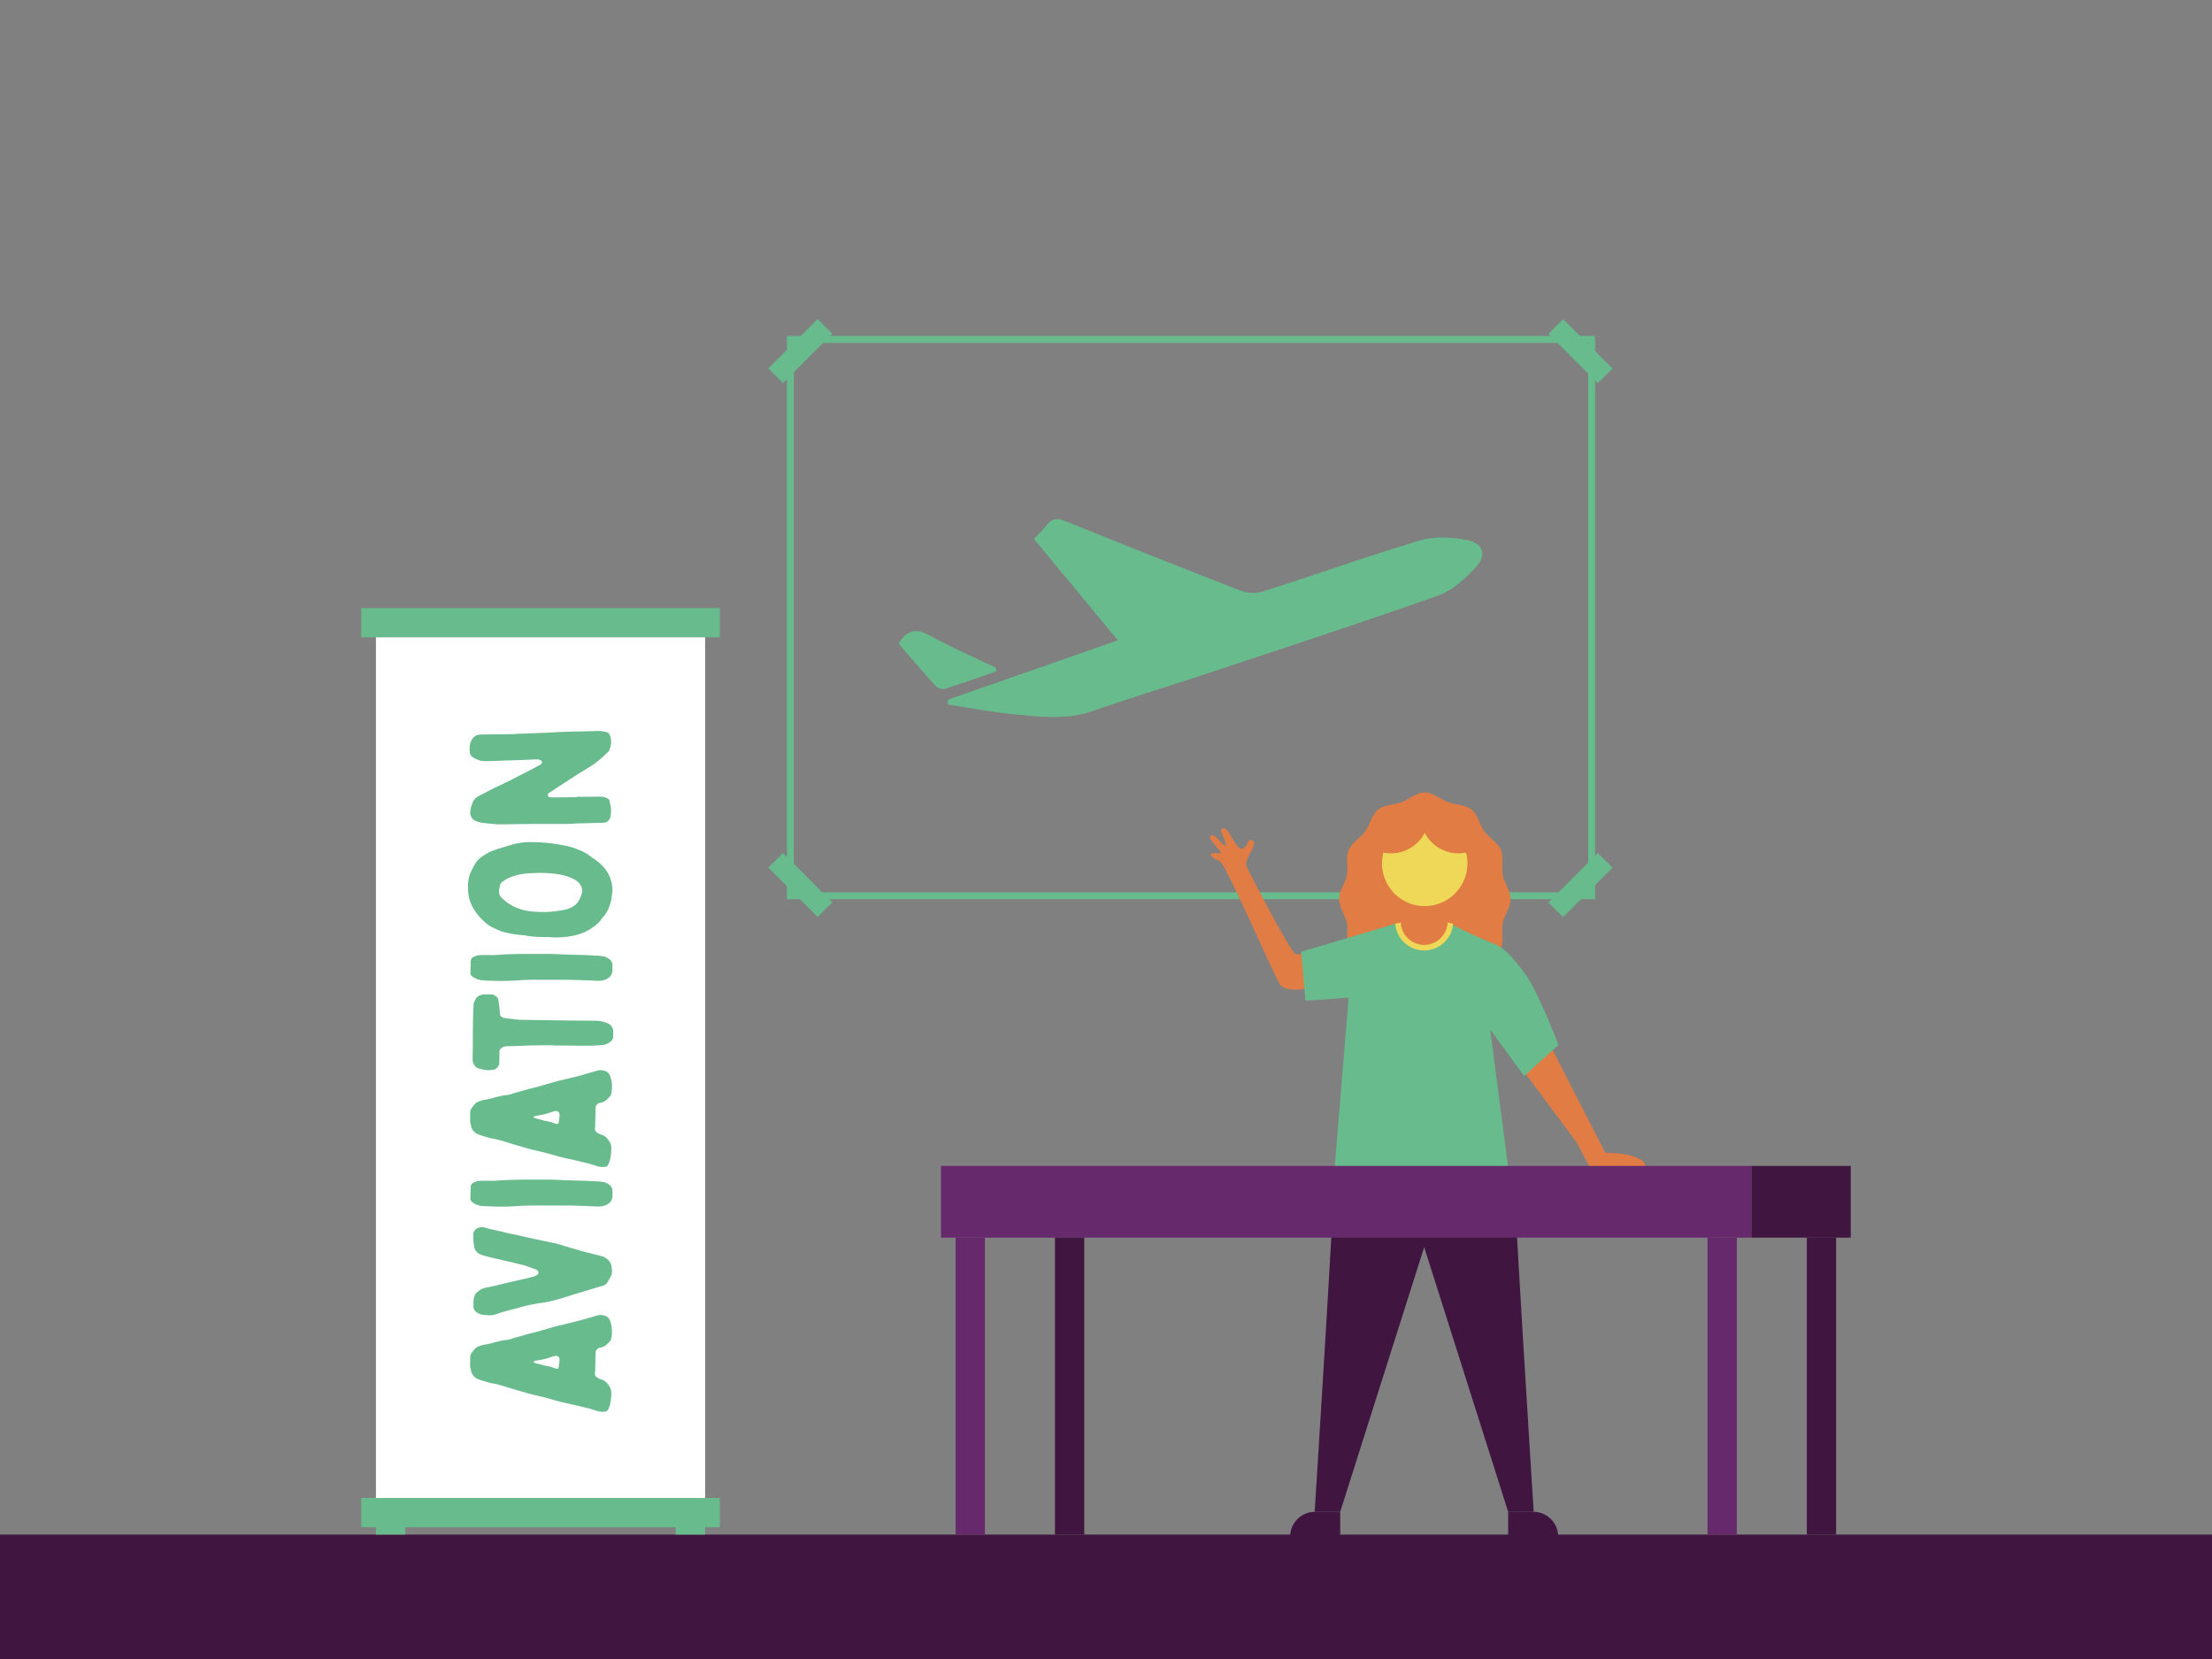
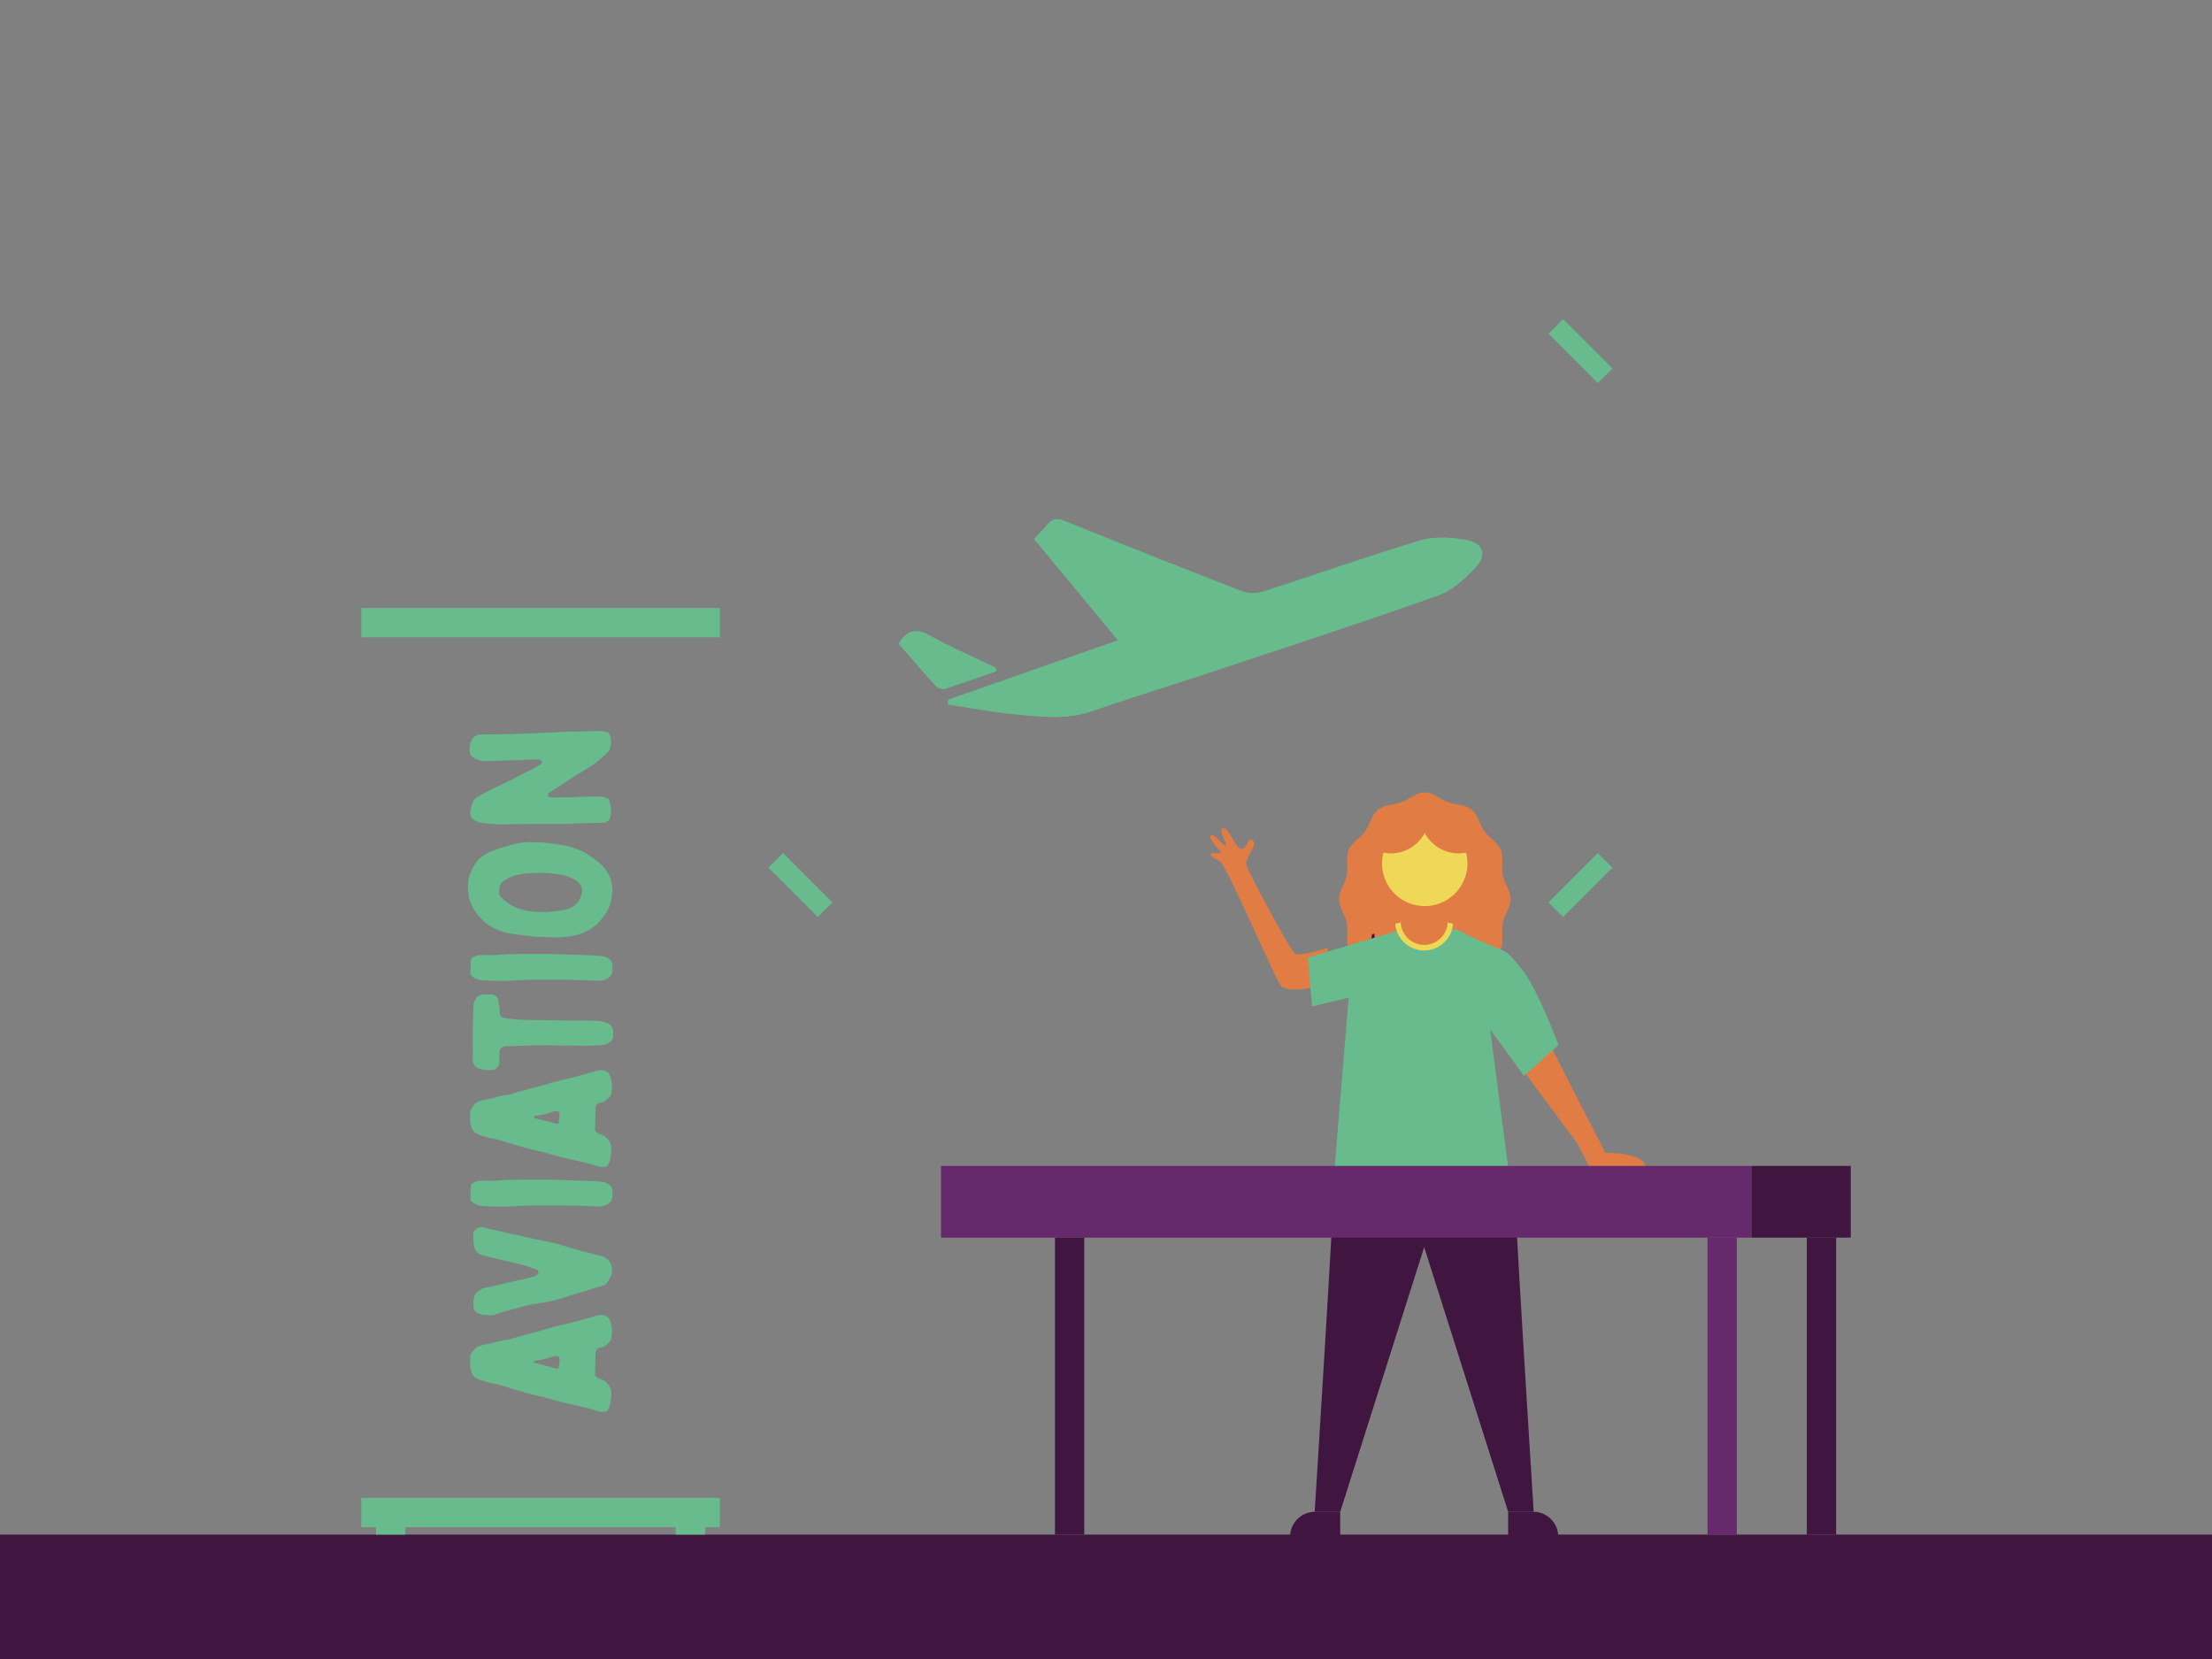
<svg xmlns="http://www.w3.org/2000/svg" viewBox="0 0 1600 1200">
  <rect x="0" y="0" width="1600" height="1200" fill="#808080" stroke="none" />
  <defs>
    <style>.cls-1{fill:#401641;}.cls-2{fill:#67bb8c;}.cls-3{fill:#e07c44;}.cls-4{fill:#efd857;}.cls-5{fill:#66296b;}.cls-6{fill:#fff;}</style>
  </defs>
  <g id="Anime">
    <rect class="cls-1" y="1110" width="1600" height="90" />
  </g>
  <g id="Blacksmithing">
-     <rect class="cls-2" x="553.68" y="246.45" width="50.48" height="15" transform="translate(-10.01 483.74) rotate(-45)" />
    <rect class="cls-2" x="571.42" y="614.92" width="15" height="50.48" transform="translate(-283.1 596.85) rotate(-45)" />
-     <path class="cls-2" d="M569.18,650.41V243h584.6V650.41Zm5-402.37V645.41h574.6V248Z" />
    <rect class="cls-2" x="1117.94" y="632.66" width="50.48" height="15" transform="translate(-117.82 995.87) rotate(-45)" />
    <rect class="cls-2" x="1135.68" y="228.72" width="15" height="50.48" transform="translate(155.29 882.78) rotate(-45)" />
    <path class="cls-3" d="M1092.62,650.33c0,6.08-4.54,11.61-5.63,17.28-1.15,6,.94,12.81-1.27,18.13-2.34,5.62-8.7,8.9-12,13.58-3.55,4.95-4.72,12-9.2,15.66-4.68,3.81-11.79,3.4-17.26,5.46s-10.62,7.06-16.66,7.06-11.17-5-16.67-7.06-12.57-1.65-17.26-5.46c-4.47-3.63-5.65-10.71-9.19-15.66-3.35-4.68-9.72-8-12-13.58-2.22-5.32-.12-12.16-1.27-18.13-1.09-5.67-5.63-11.2-5.63-17.28s4.54-11.62,5.63-17.28c1.15-6-1-12.82,1.27-18.14,2.33-5.62,8.7-8.9,12-13.58,3.54-5,4.72-12,9.19-15.66,4.69-3.81,11.8-3.39,17.26-5.46s10.63-7.06,16.67-7.06,11.17,5,16.67,7.06,12.57,1.66,17.26,5.46c4.47,3.64,5.64,10.71,9.19,15.66,3.35,4.68,9.71,8,12,13.58,2.21,5.32.12,12.16,1.27,18.14C1088.08,638.71,1092.62,644.24,1092.62,650.33Z" />
    <polygon class="cls-3" points="1041.34 671.89 1019.76 671.89 1021.38 650.33 1039.71 650.33 1041.34 671.89" />
    <path class="cls-3" d="M1166.81,844.68H1150c-.57-1.29-1.32-2.81-2.28-4.62l-7.37-13.8-37.83-50.87s2.61-9.87,4.22-10.77,15.83-6.21,15.83-6.21,24.68,48.52,38.63,75.46c0,0,29.17-.49,29.17,10.81Z" />
    <path class="cls-1" d="M1030.15,846.6H965.23c.71,9.63-14.29,246.94-14.29,246.94h18.47l60.74-191.44,60.74,191.44h18.47s-15-237.31-14.29-246.94Z" />
    <path class="cls-1" d="M951.18,1093.54h18.23a0,0,0,0,1,0,0v18a0,0,0,0,1,0,0H933.18a0,0,0,0,1,0,0v0A18,18,0,0,1,951.18,1093.54Z" />
    <path class="cls-1" d="M1090.89,1093.54h36.24a0,0,0,0,1,0,0v18a0,0,0,0,1,0,0h-18.23a18,18,0,0,1-18-18v0A0,0,0,0,1,1090.89,1093.54Z" transform="translate(2218.01 2205.07) rotate(-180)" />
    <polyline class="cls-1" points="984.72 727.31 994.2 691.06 994.2 675.43 992.44 675.77" />
    <path class="cls-3" d="M960.42,685.55s-20.14,6.53-23.71,4.23-31.09-54.54-34.89-62.9c-2.69-5.92,9.89-17.13,3.6-19.2-3.39-1.12-2.4,4.22-6.39,6.19s-9.45-12.2-12-13.9-5.34-1.35-2.49,4.92,2.67,7.61.6,6.18-6.74-8.59-9.45-6.58,7.68,11,7.44,12.22-3.58-.26-6.5.6,1.59,3.85,5.76,5.73,36.43,76.61,43.2,88.64c5.35,9.52,35.52-.27,35.52-.27Z" />
-     <path class="cls-2" d="M975.49,721.66,965.3,845.25H1091L1077.9,744.77l24.54,33.53,24.84-22.46s-14.13-37.68-24.42-51.85A111.37,111.37,0,0,0,1091,689.87a27.54,27.54,0,0,0-4.76-4.14l-.26-.18a34.2,34.2,0,0,0-6.32-3.32,325.49,325.49,0,0,1-30.51-14.08h-39.89s-50.43,15.16-68.08,20.26l3.11,35.46Z" />
+     <path class="cls-2" d="M975.49,721.66,965.3,845.25H1091L1077.9,744.77l24.54,33.53,24.84-22.46s-14.13-37.68-24.42-51.85A111.37,111.37,0,0,0,1091,689.87l-.26-.18a34.2,34.2,0,0,0-6.32-3.32,325.49,325.49,0,0,1-30.51-14.08h-39.89s-50.43,15.16-68.08,20.26l3.11,35.46Z" />
    <path class="cls-4" d="M1013.2,667.27l-4,.88h0a21,21,0,0,0,41.87,0l-4-.87Z" />
    <path class="cls-3" d="M1030.15,683.46a17,17,0,0,0,16.95-16.18c-2.59-.53-5.8-.82-5.8-.82H1019s-3.21.28-5.8.81A17,17,0,0,0,1030.15,683.46Z" />
    <path class="cls-4" d="M1060.44,616.72a27.6,27.6,0,0,1-29.89-14.27,27.61,27.61,0,0,1-29.9,14.27,31.28,31.28,0,0,0-1,7.8,30.89,30.89,0,1,0,60.78-7.8Z" />
    <rect class="cls-5" x="1235.09" y="895.22" width="21.19" height="214.78" transform="translate(2491.37 2005.22) rotate(-180)" />
-     <rect class="cls-5" x="691.24" y="895.22" width="21.19" height="214.78" transform="translate(1403.67 2005.22) rotate(-180)" />
    <rect class="cls-5" x="680.64" y="843.34" width="586.24" height="51.88" transform="translate(1947.52 1738.56) rotate(-180)" />
    <rect class="cls-1" x="1306.92" y="895.22" width="21.19" height="214.78" transform="translate(2635.03 2005.22) rotate(-180)" />
    <rect class="cls-1" x="763.07" y="895.22" width="21.19" height="214.78" transform="translate(1547.33 2005.22) rotate(-180)" />
    <rect class="cls-1" x="1266.88" y="843.34" width="71.83" height="51.88" transform="translate(2605.59 1738.56) rotate(-180)" />
    <rect class="cls-2" x="261.29" y="1083.51" width="259.38" height="21.19" />
    <rect class="cls-2" x="261.29" y="439.81" width="259.38" height="21.19" />
-     <rect class="cls-6" x="271.93" y="461" width="238.1" height="622.51" />
    <rect class="cls-2" x="271.93" y="1099.4" width="21.28" height="10.6" />
    <rect class="cls-2" x="488.75" y="1099.4" width="21.28" height="10.6" />
    <g id="OdOHgs">
      <path class="cls-2" d="M685.76,506.18v3.4c16.61,2.48,33.15,5.7,49.85,7.22,18,1.64,36.1,3.84,54.07-2.35C820,504,850.57,494.62,881,484.51c53.33-17.73,106.77-35.16,159.72-54,10-3.56,18.92-12,26.45-20,8.51-9,5.84-17.52-6.51-19.83-10.75-2-23-2.77-33.21.29-38.19,11.42-75.78,24.83-113.77,36.95a25.81,25.81,0,0,1-16-.49c-42.76-16.55-85.33-33.55-127.86-50.66-5.2-2.1-8.8-1.61-12.29,2.76-2.85,3.58-6.2,6.76-9.51,10.32l60.72,73.34Zm34.73-20.57-.31-2.61c-16-7.72-32.44-14.84-48-23.39-9.72-5.33-16.15-3.75-22.11,5.94,8.82,10.14,17.7,20.59,26.93,30.73a7.69,7.69,0,0,0,6.5,1.88C695.88,494.24,708.16,489.85,720.49,485.61Z" />
      <path class="cls-2" d="M685.76,506.18l123-43L748,389.83c3.31-3.56,6.66-6.74,9.51-10.32,3.49-4.37,7.09-4.86,12.29-2.76,42.53,17.11,85.1,34.11,127.86,50.66a25.81,25.81,0,0,0,16,.49c38-12.12,75.58-25.53,113.77-36.95,10.25-3.06,22.46-2.3,33.21-.29,12.35,2.31,15,10.81,6.51,19.83-7.53,8-16.46,16.48-26.45,20-53,18.82-106.39,36.25-159.72,54-30.38,10.11-61,19.51-91.27,29.94-18,6.19-36.06,4-54.07,2.35-16.7-1.52-33.24-4.74-49.85-7.22Z" />
      <path class="cls-2" d="M720.49,485.61c-12.33,4.24-24.61,8.63-37,12.55a7.69,7.69,0,0,1-6.5-1.88c-9.23-10.14-18.11-20.59-26.93-30.73,6-9.69,12.39-11.27,22.11-5.94,15.6,8.55,32,15.67,48,23.39Z" />
    </g>
    <path class="cls-2" d="M340.11,982.25a5.19,5.19,0,0,1,1.15-3.74,18.09,18.09,0,0,1,3-3.6,4.84,4.84,0,0,1,1.15-.72,27.25,27.25,0,0,1,6.77-1.87,42.43,42.43,0,0,0,5.33-1.3c2.3-.58,4.6-1.15,6.91-1.58a1,1,0,0,1,.57-.15,14.32,14.32,0,0,0,5.62-1.15c2.88-.86,5.76-1.58,8.64-2.45a15,15,0,0,0,2.44-.72l6.91-1.72c4.18-1.15,8.35-2.45,12.53-3.6,5.61-1.44,11.37-2.74,17-4.18,3.31-.86,6.47-1.87,9.64-2.73,2-.58,3.89-1.15,5.9-1.59a11.47,11.47,0,0,1,4.32.72c2.31.87,3.17,2.88,3.74,4.9a22.06,22.06,0,0,1,.15,12.24.68.68,0,0,0-.15.43,23.18,23.18,0,0,1-3.16,3.31,8,8,0,0,1-4.32,2,4.15,4.15,0,0,0-3.31,2.6c0,.43-.15.86-.15,1.29-.14,4-.14,8.06-.28,12.09,0,.72-.15,1.59-.15,2.45a3,3,0,0,0,1.3,3,16.42,16.42,0,0,0,3.16,1.59,8.93,8.93,0,0,1,5.19,3.89,12.27,12.27,0,0,1,1.15,1.72,8.17,8.17,0,0,1,1,4.18,36.23,36.23,0,0,1-1,8.78,17.78,17.78,0,0,1-1.44,3.46,2.55,2.55,0,0,1-2.45,1.29,12.55,12.55,0,0,1-5.61-.58c-2.31-.71-4.75-1.58-7.2-2.15s-4.89-1.16-7.34-1.73c-3.6-.87-7.2-1.59-10.8-2.45-4.46-1.15-8.78-2.45-13.1-3.6-2.74-.58-5.33-1.29-7.92-1.87s-5.33-1.44-7.92-2.16c-1.87-.58-3.6-1-5.47-1.58-3.88-1.16-7.63-2.45-11.52-3.46-2.15-.57-4.46-.86-6.76-1.44-2.74-.86-5.62-1.58-8.35-2.73a8.34,8.34,0,0,1-4.61-6v-.58c-.86-1.87-.57-3.74-.57-5.75Zm64.64,1.44c0-2.16-1.3-3.31-3.46-2.88a15.43,15.43,0,0,0-2.45.72c-1.72.58-3.45,1.15-5.18,1.58-2.16.44-4.17.72-6.33,1.16-.29.14-.58.14-.87.28-.57.29-.57.72,0,1.16.29.14.87.28,1.3.43,3.17.57,6.33,1.87,9.64,2.3a6.72,6.72,0,0,1,1.59.43c.86.29,1.87.72,2.88,1,1.44.43,2.16.14,2.3-1.3s.43-3,.58-4.46Z" />
    <path class="cls-2" d="M343.42,937a5.36,5.36,0,0,1,1.87-2.45,12.89,12.89,0,0,1,5.47-3c3.45-.72,7.05-1.29,10.51-2.3,7.2-1.87,14.4-3.31,21.45-5,1.3-.43,2.59-.72,3.74-1a7.44,7.44,0,0,0,1.87-1c1.44-.72,1.44-2.16.44-3.31a3.17,3.17,0,0,0-1.16-.72c-1.15-.43-2.44-.86-3.59-1.29a23.92,23.92,0,0,0-3-1,5.24,5.24,0,0,0-1.29-.58l-10.8-2.59c-4.9-1.15-9.93-2.3-14.83-3.45-2-.58-4-1-6.05-1.73a7.62,7.62,0,0,1-5.18-6.48,50.82,50.82,0,0,1-.57-8.06,5.2,5.2,0,0,1,4-5,7.76,7.76,0,0,1,4.46-.14c4.61,1.58,9.5,2.3,14.25,3.45,3,.87,6.19,1.44,9.22,2,4,1,8.06,1.87,11.95,2.73l16.41,3.46a11.49,11.49,0,0,0,2.16.57c4.89,1.59,9.79,3,14.83,4.47,2.44.72,5,1.29,7.62,2,3,.72,6.05,1.59,9.07,2.31.15,0,.29,0,.29.14,2.88,1.58,5.33,3.6,5.76,7,.43,2.45.72,5-.58,7.34-.86,1.44-1.58,2.88-2.44,4.32a5.86,5.86,0,0,1-3.6,2.45c-3.31.87-6.48,1.87-9.65,2.88l-11.66,3.46c-3.45,1.15-7.05,2.3-10.65,3.31a90.09,90.09,0,0,1-14,2.88,125.65,125.65,0,0,0-15.83,3.6c-2.3.72-4.75,1.15-7.2,1.87-2.88.86-5.9,1.72-8.78,2.73a12.53,12.53,0,0,1-5.18.43,9.16,9.16,0,0,0-1.88-.14,11.11,11.11,0,0,1-4.32-1,6.47,6.47,0,0,1-3.45-2.73,5.25,5.25,0,0,1-.58-1.59,15.89,15.89,0,0,1,0-2.59A13,13,0,0,1,343.42,937Z" />
    <path class="cls-2" d="M366.31,853.54c3.6-.14,7.05-.14,10.51-.29h21c5.47.15,10.94.44,16.55.58,3,.14,6.19.14,9.36.29l8.49.43a36.48,36.48,0,0,1,4,.43,4.82,4.82,0,0,1,2.31.72,14.73,14.73,0,0,1,2,1.15A5.29,5.29,0,0,1,443,861.6a17.9,17.9,0,0,1,0,2.74,7.25,7.25,0,0,1-1.73,5.33,9.13,9.13,0,0,1-2.73,1.87,12.28,12.28,0,0,1-6.05,1.15c-5-.14-9.93-.43-14.83-.58-2.44,0-4.89-.14-7.19-.14H385.74q-5.82,0-11.66.43a169.19,169.19,0,0,1-20.87.15,40.54,40.54,0,0,1-5.91-.44,13.33,13.33,0,0,1-5.47-2.44,3.18,3.18,0,0,1-1.58-2.88c.14-2.88.14-5.76.29-8.64a2.82,2.82,0,0,1,1.58-2.45,10.89,10.89,0,0,1,5.47-1.58c2.88-.15,5.62,0,9.65,0C359.4,854,362.85,853.69,366.31,853.54Z" />
    <path class="cls-2" d="M340.11,805.17a5.19,5.19,0,0,1,1.15-3.74,18.09,18.09,0,0,1,3-3.6,4.84,4.84,0,0,1,1.15-.72,27.25,27.25,0,0,1,6.77-1.87,42.43,42.43,0,0,0,5.33-1.3c2.3-.57,4.6-1.15,6.91-1.58a1,1,0,0,1,.57-.15,14.32,14.32,0,0,0,5.62-1.15c2.88-.86,5.76-1.58,8.64-2.45a15,15,0,0,0,2.44-.72l6.91-1.72c4.18-1.15,8.35-2.45,12.53-3.6,5.61-1.44,11.37-2.74,17-4.18,3.31-.86,6.47-1.87,9.64-2.73,2-.58,3.89-1.15,5.9-1.59a11.47,11.47,0,0,1,4.32.72c2.31.87,3.17,2.88,3.74,4.9a22.06,22.06,0,0,1,.15,12.24.68.68,0,0,0-.15.43,22.66,22.66,0,0,1-3.16,3.31,8,8,0,0,1-4.32,2,4.15,4.15,0,0,0-3.31,2.6c0,.43-.15.86-.15,1.29-.14,4-.14,8.06-.28,12.09,0,.72-.15,1.59-.15,2.45a3.06,3.06,0,0,0,1.3,3,17,17,0,0,0,3.16,1.58,8.93,8.93,0,0,1,5.19,3.89,12.27,12.27,0,0,1,1.15,1.72,8.17,8.17,0,0,1,1,4.18,36.23,36.23,0,0,1-1,8.78,17.45,17.45,0,0,1-1.44,3.45,2.54,2.54,0,0,1-2.45,1.3,12.55,12.55,0,0,1-5.61-.58c-2.31-.72-4.75-1.58-7.2-2.15s-4.89-1.16-7.34-1.73c-3.6-.87-7.2-1.59-10.8-2.45-4.46-1.15-8.78-2.45-13.1-3.6-2.74-.57-5.33-1.29-7.92-1.87s-5.33-1.44-7.92-2.16c-1.87-.58-3.6-1-5.47-1.58-3.88-1.16-7.63-2.45-11.52-3.46-2.15-.57-4.46-.86-6.76-1.44-2.74-.86-5.62-1.58-8.35-2.73a8.33,8.33,0,0,1-4.61-6v-.58c-.86-1.87-.57-3.74-.57-5.75Zm64.64,1.44c0-2.16-1.3-3.31-3.46-2.88a15.43,15.43,0,0,0-2.45.72c-1.72.58-3.45,1.15-5.18,1.58-2.16.44-4.17.72-6.33,1.16-.29.14-.58.14-.87.28-.57.29-.57.72,0,1.16.29.14.87.28,1.3.43,3.17.57,6.33,1.87,9.64,2.3a6.72,6.72,0,0,1,1.59.43c.86.29,1.87.72,2.88,1,1.44.43,2.16.14,2.3-1.29.29-1.59.43-3,.58-4.47Z" />
    <path class="cls-2" d="M383.15,756.22l-11.08.43c-2,0-4,.14-6.05.14a7.68,7.68,0,0,0-3.17,1.16,3.65,3.65,0,0,0-1.58,2.88c0,2.73-.15,5.47-.15,8.35a5.47,5.47,0,0,1-3.59,4.46,19.55,19.55,0,0,1-7.63.14,23.76,23.76,0,0,0-3-.72c-2.73-.57-4.17-2.59-4.89-5.18a2.07,2.07,0,0,1-.15-1c0-3.17.15-6.48.15-9.79,0-6.48,0-13,.14-19.43,0-3.75.29-7.49.43-11.23a3.83,3.83,0,0,1,.44-1.73,19.16,19.16,0,0,1,1.58-3,6.32,6.32,0,0,1,1.87-1.44,10.32,10.32,0,0,1,5.47-1h2.59a6.13,6.13,0,0,1,4.9,2,3.06,3.06,0,0,1,1,1.72c.29,2,.58,4.18.87,6.19.14,1.3.14,2.74.29,4a2.86,2.86,0,0,0,1.72,2.6,5.34,5.34,0,0,0,1.59.57c1.44.15,2.73.43,4.17.58,1.88.14,3.75.43,5.47.57a1.78,1.78,0,0,1,.87.15l29.65.43c8.64.14,17.42.14,26.06.29a20.7,20.7,0,0,1,8.78,2,6.27,6.27,0,0,1,3.6,5.19,44.21,44.21,0,0,1,0,4.46,4.37,4.37,0,0,1-2,3.45,10,10,0,0,1-5.62,2.45c-2.73.14-5.47.43-8.35.43-8.63,0-17.42,0-26.2-.14H400v-.15C394.38,756.07,388.77,756.07,383.15,756.22Z" />
    <path class="cls-2" d="M366.31,690.28c3.6-.14,7.05-.14,10.51-.29h21c5.47.15,10.94.44,16.55.58,3,.14,6.19.14,9.36.29l8.49.43a36.48,36.48,0,0,1,4,.43,4.82,4.82,0,0,1,2.31.72,14.73,14.73,0,0,1,2,1.15,5.3,5.3,0,0,1,2.45,4.75,17.9,17.9,0,0,1,0,2.74,7.25,7.25,0,0,1-1.73,5.33,9.13,9.13,0,0,1-2.73,1.87,12.28,12.28,0,0,1-6.05,1.15c-5-.14-9.93-.43-14.83-.58-2.44,0-4.89-.14-7.19-.14H385.74q-5.82,0-11.66.43a169.19,169.19,0,0,1-20.87.15,40.54,40.54,0,0,1-5.91-.44,13.33,13.33,0,0,1-5.47-2.44,3.18,3.18,0,0,1-1.58-2.88c.14-2.88.14-5.76.29-8.64a2.82,2.82,0,0,1,1.58-2.45,10.89,10.89,0,0,1,5.47-1.58c2.88-.15,5.62,0,9.65,0C359.4,690.71,362.85,690.43,366.31,690.28Z" />
    <path class="cls-2" d="M407.19,611.39a46.09,46.09,0,0,1,9.94,2.74l4.32,1.72a41.36,41.36,0,0,1,6.62,4.32,45.87,45.87,0,0,1,5.33,3.89,27.08,27.08,0,0,1,6.76,8.35,25.91,25.91,0,0,1,2.45,7.34c.14,1.15.29,2.3.43,3.46v1q-.44,3.24-.86,6.48a38.48,38.48,0,0,1-1.59,5.33,19.48,19.48,0,0,1-2.3,4.61,33.22,33.22,0,0,1-2.88,3.74,3.28,3.28,0,0,0-.58.72c-1.87,2.74-4.46,4.61-7.19,6.48-5.33,3.6-11.23,5.18-17.57,6a59.79,59.79,0,0,1-12.52.29c-2.16-.14-4.46,0-6.62-.14a64.82,64.82,0,0,1-10.66-1c-1.72-.29-3.6-.43-5.32-.58A76.35,76.35,0,0,1,363.72,674c-5.19-1.88-10.37-4-14.26-8.21a38.68,38.68,0,0,1-7.34-9.21A29.42,29.42,0,0,1,339,648a43.93,43.93,0,0,1-.44-8.64,26.28,26.28,0,0,1,1.15-6.48,50.88,50.88,0,0,1,4.18-8.35,15.41,15.41,0,0,1,4.75-4.89,33.08,33.08,0,0,1,9.5-4.9c3.89-1.29,7.63-2.45,11.52-3.6a49.16,49.16,0,0,1,15.69-2A119.43,119.43,0,0,1,407.19,611.39Zm-24,20.3a43.31,43.31,0,0,0-13.39,2.59,25.63,25.63,0,0,0-6.62,3.74,3.57,3.57,0,0,0-1.44,2.31,26.12,26.12,0,0,0-.72,3.31c-.14,2,0,3.89,1.44,5.33a31.44,31.44,0,0,0,7.78,6c5.75,3.17,11.94,4.32,18.28,4.61a74,74,0,0,0,17.85-1.15,23.79,23.79,0,0,0,6.91-2,13.31,13.31,0,0,0,5-4.32,26.47,26.47,0,0,0,2.45-5.47,7.4,7.4,0,0,0-.87-6.48,11.26,11.26,0,0,0-5.18-4.46A38.5,38.5,0,0,0,404,632.41a89.36,89.36,0,0,0-15.12-1C387,631.55,385.17,631.55,383.15,631.69Z" />
    <path class="cls-2" d="M434.69,576.26a10.71,10.71,0,0,1,5,1.44,2,2,0,0,1,1.15,1.44c.29,1.44.58,3,1,4.61a22.3,22.3,0,0,1-.29,6.91,5.25,5.25,0,0,1-5.18,4.46l-16.27.43c-2.16,0-4.17.15-6.33.29-1,0-2,.14-2.88.14H386.32c-8.35,0-16.84.29-25.2.29-2,0-3.88-.29-5.9-.43s-3.88-.43-5.76-.57a18.25,18.25,0,0,1-5.61-1.59,5.89,5.89,0,0,1-3.6-4.61,2.14,2.14,0,0,1-.14-1,21,21,0,0,1,2.16-8.35,8.13,8.13,0,0,1,4-3.89c3.31-1.73,6.48-3.45,9.64-5,2.74-1.44,5.62-2.73,8.35-4l6-3c1.73-.87,3.45-1.73,5-2.59,3.6-1.73,7.05-3.6,10.65-5.48,1.73-.86,3.46-1.87,5.18-2.87a2.1,2.1,0,0,0,.87-1,1.38,1.38,0,0,0-.87-1.87,4.45,4.45,0,0,0-3-.72c-5,.14-10.08.43-15.12.57-2.87.15-5.75.15-8.78.29l-11.8.43a39.14,39.14,0,0,1-4.18-.29,16.58,16.58,0,0,1-6.19-2.59,4.42,4.42,0,0,1-2.16-4.17,2.21,2.21,0,0,0-.14-1,12.57,12.57,0,0,1,2-8.21,7.2,7.2,0,0,1,6.05-3c7.77-.14,15.55-.29,23.32-.29a24.23,24.23,0,0,0,3.17-.28c5.33-.15,10.65-.29,15.84-.58,5-.14,9.93-.43,14.82-.72a41.7,41.7,0,0,0,4.18-.14l18.28-.44c1.87,0,3.6-.14,5.33-.14a25.26,25.26,0,0,1,6.62,1c.87.29,1.15.86,1.58,1.58,1.59,3.31,1.3,6.77.29,10.22a7,7,0,0,1-2,3c-1.3,1.15-2.45,2.3-3.75,3.45a80.84,80.84,0,0,1-6.91,5.47l-6.91,4.32c-3.16,1.73-6.19,3.89-9.35,5.9-4.9,3.17-9.94,6.48-14.83,9.65a2.07,2.07,0,0,0-1.15,1.87c.14.86.43,1.3,1.29,1.44a6.12,6.12,0,0,0,1.59.14c5.9,0,11.8-.14,17.7-.14v-.29Z" />
  </g>
</svg>